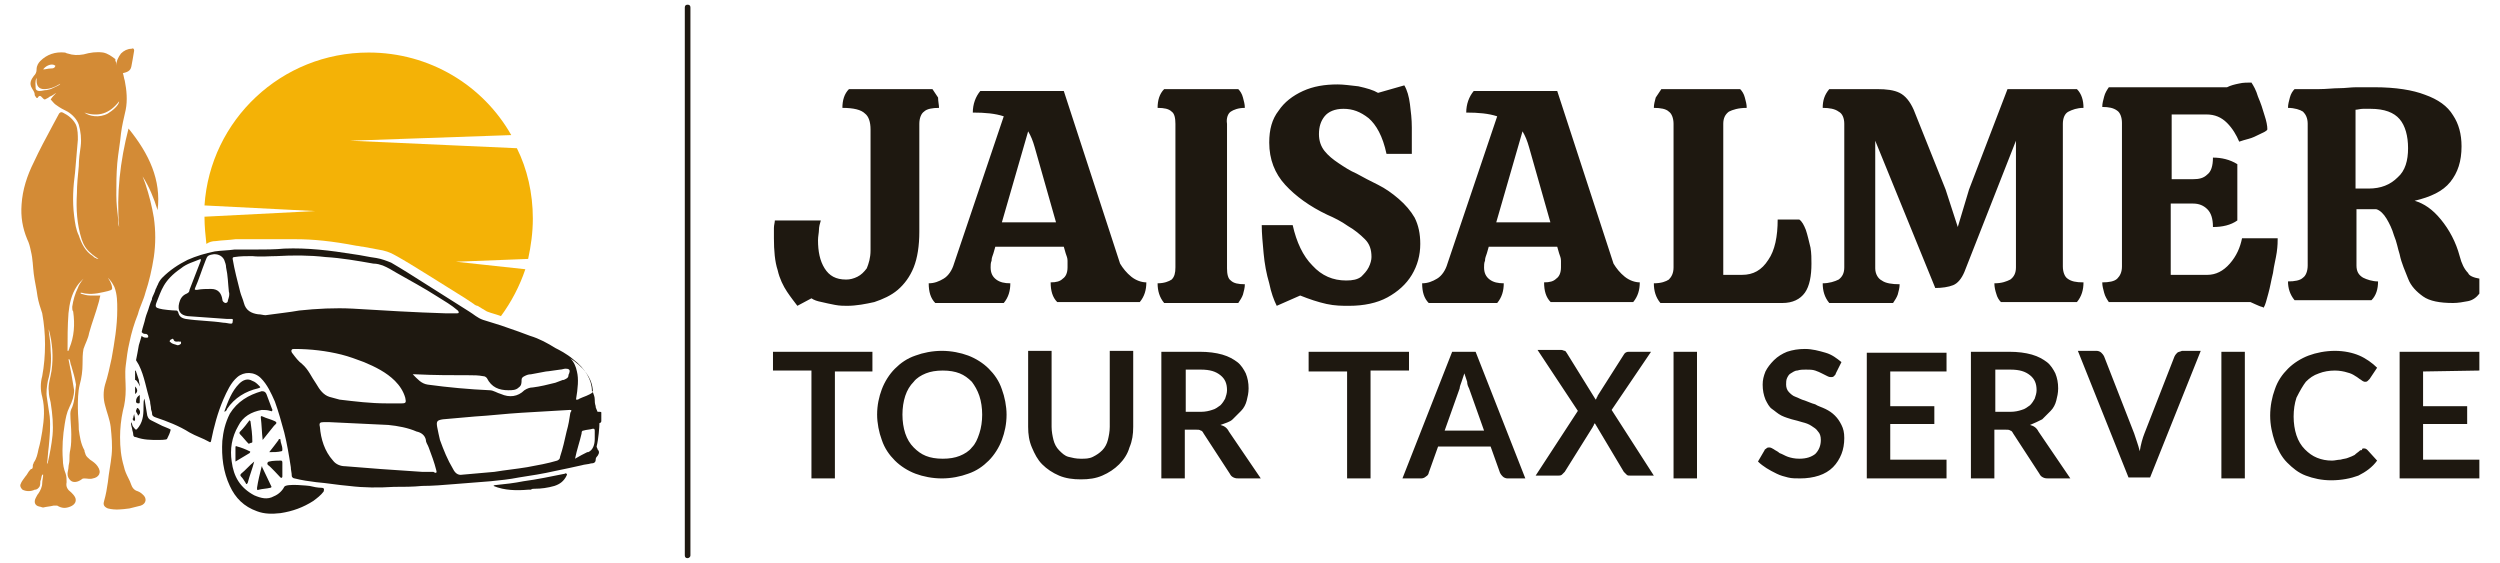
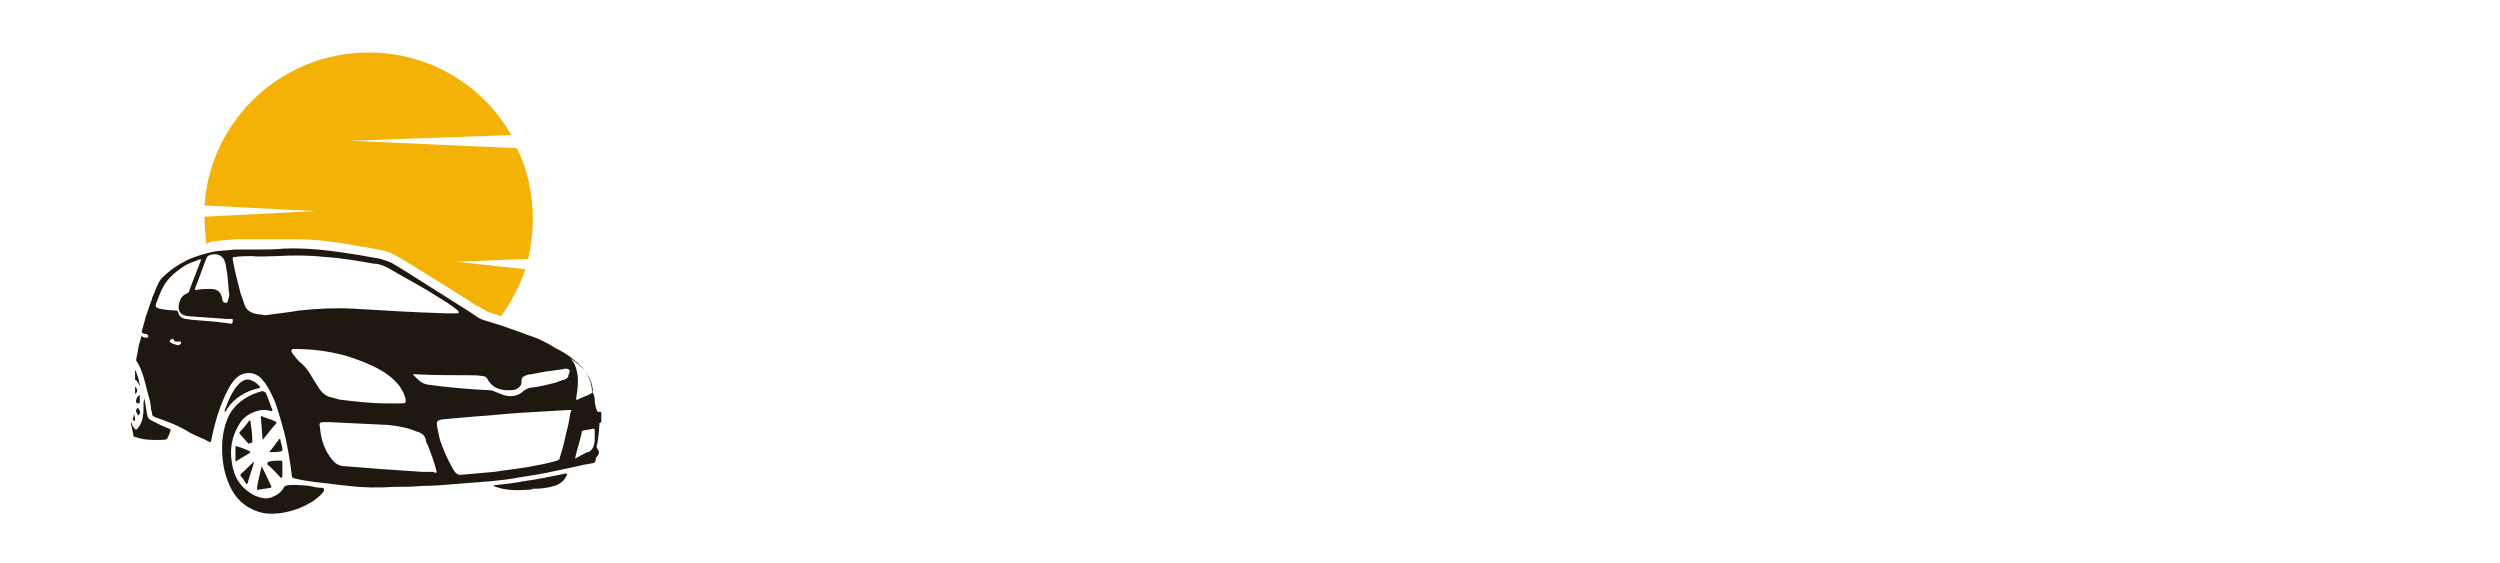
<svg xmlns="http://www.w3.org/2000/svg" version="1.1" id="Layer_1" x="0px" y="0px" width="266.5px" height="60px" viewBox="0 0 266.5 60" style="enable-background:new 0 0 266.5 60;" xml:space="preserve">
  <style type="text/css"> .st0{fill:#1E1810;} .st1{fill:#F4B206;} .st2{fill:#D38B36;} </style>
  <g>
    <g>
      <g>
        <g>
-           <path class="st0" d="M100.1,11.5c-0.7,0-1.3,0.1-1.6,0.4c-0.3,0.2-0.5,0.7-0.5,1.3v11.5c0,1.5-0.2,2.8-0.6,3.8s-1,1.8-1.7,2.4 s-1.6,1-2.5,1.3c-0.9,0.2-1.9,0.4-2.9,0.4c-0.3,0-0.8,0-1.3-0.1s-1-0.2-1.4-0.3c-0.5-0.1-0.8-0.2-1.1-0.4L85,32.6 c-0.3-0.4-0.7-0.9-1.1-1.5s-0.8-1.4-1-2.3c-0.3-0.9-0.4-2.1-0.4-3.4c0-0.4,0-0.8,0-1.1c0-0.3,0.1-0.6,0.1-0.8h4.9 c-0.1,0.3-0.2,0.7-0.2,1s-0.1,0.7-0.1,1.1c0,1.2,0.2,2.2,0.7,3s1.2,1.2,2.3,1.2c0.4,0,0.8-0.1,1.2-0.3c0.4-0.2,0.7-0.5,1-0.9 c0.2-0.5,0.4-1.1,0.4-1.9V13.8c0-0.8-0.2-1.4-0.6-1.7c-0.4-0.4-1.2-0.6-2.4-0.6c0-0.8,0.2-1.5,0.7-2h8.9 c0.2,0.3,0.4,0.6,0.6,0.9C100,10.8,100.1,11.2,100.1,11.5z M120.6,29.5c0.5,0.4,1.1,0.6,1.6,0.6c0,0.8-0.2,1.5-0.7,2.1h-8.8 c-0.5-0.5-0.7-1.2-0.7-2.1c0.6,0,1-0.1,1.3-0.4c0.3-0.2,0.5-0.6,0.5-1.2c0-0.2,0-0.4,0-0.7c0-0.3-0.1-0.5-0.2-0.8l-0.2-0.7h-7.3 l-0.2,0.7c-0.1,0.3-0.2,0.5-0.2,0.8c-0.1,0.2-0.1,0.5-0.1,0.7c0,0.6,0.2,1,0.6,1.3s0.9,0.4,1.5,0.4c0,0.8-0.2,1.5-0.7,2.1h-7.3 c-0.5-0.5-0.7-1.2-0.7-2.1c0.6,0,1.1-0.2,1.6-0.5s0.9-0.9,1.1-1.6l5.3-15.7c-0.9-0.3-2-0.4-3.3-0.4c0-0.9,0.3-1.7,0.8-2.3h8.9 l6,18.4C119.7,28.6,120.1,29.1,120.6,29.5z M112.6,23.8l-2.3-8.1c-0.2-0.7-0.4-1.2-0.7-1.7l-2.8,9.7h5.8V23.8z M131.2,11.9 c0.3-0.2,0.8-0.4,1.5-0.4c0-0.4-0.1-0.7-0.2-1.1c-0.1-0.4-0.3-0.7-0.5-0.9h-7.9c-0.5,0.5-0.7,1.2-0.7,2c0.7,0,1.2,0.1,1.5,0.4 c0.3,0.2,0.4,0.7,0.4,1.3v15.3c0,0.6-0.1,1-0.4,1.3c-0.3,0.2-0.8,0.4-1.5,0.4c0,0.8,0.2,1.5,0.7,2.1h7.9 c0.2-0.3,0.4-0.6,0.5-0.9c0.1-0.4,0.2-0.7,0.2-1.1c-0.7,0-1.2-0.1-1.5-0.4c-0.3-0.2-0.4-0.7-0.4-1.3V13.2 C130.7,12.6,130.9,12.1,131.2,11.9z M149.1,21.2c-0.7-0.6-1.4-1.1-2.2-1.5s-1.6-0.8-2.3-1.2c-0.7-0.3-1.3-0.7-1.9-1.1 c-0.6-0.4-1.1-0.8-1.5-1.3s-0.6-1.1-0.6-1.8c0-0.8,0.2-1.4,0.6-1.9c0.4-0.5,1.1-0.8,2-0.8c1,0,1.8,0.3,2.7,1 c0.8,0.7,1.5,1.9,1.9,3.8h2.7V16c0-0.7,0-1.5,0-2.4s-0.1-1.7-0.2-2.5c-0.1-0.8-0.3-1.5-0.6-2l-2.8,0.8c-0.5-0.3-1.2-0.5-2.1-0.7 c-0.9-0.1-1.6-0.2-2.2-0.2c-1.4,0-2.6,0.2-3.7,0.7c-1.1,0.5-2,1.2-2.6,2.1c-0.7,0.9-1,2-1,3.4c0,1.8,0.6,3.3,1.7,4.5 c1.1,1.2,2.6,2.3,4.5,3.2c0.7,0.3,1.5,0.7,2.2,1.2c0.7,0.4,1.3,0.9,1.8,1.4s0.7,1.1,0.7,1.9c0,0.3-0.1,0.7-0.3,1.1 s-0.5,0.7-0.8,1c-0.4,0.3-0.9,0.4-1.6,0.4c-1.4,0-2.6-0.5-3.6-1.6c-1-1-1.7-2.5-2.1-4.3h-3.3c0,0.9,0.1,1.9,0.2,3 c0.1,1.1,0.3,2.2,0.6,3.2c0.2,1,0.5,1.8,0.8,2.4l2.5-1.1c1,0.4,1.9,0.7,2.8,0.9c0.9,0.2,1.7,0.2,2.4,0.2c1.6,0,3-0.3,4.1-0.9 s2-1.4,2.6-2.4s0.9-2.1,0.9-3.3c0-1.1-0.2-2-0.6-2.8C150.4,22.5,149.8,21.8,149.1,21.2z M173.2,29.5c0.5,0.4,1.1,0.6,1.6,0.6 c0,0.8-0.2,1.5-0.7,2.1h-8.8c-0.5-0.5-0.7-1.2-0.7-2.1c0.6,0,1-0.1,1.3-0.4c0.3-0.2,0.5-0.6,0.5-1.2c0-0.2,0-0.4,0-0.7 c0-0.3-0.1-0.5-0.2-0.8l-0.2-0.7h-7.3l-0.2,0.7c-0.1,0.3-0.2,0.5-0.2,0.8c-0.1,0.2-0.1,0.5-0.1,0.7c0,0.6,0.2,1,0.6,1.3 c0.4,0.3,0.9,0.4,1.5,0.4c0,0.8-0.2,1.5-0.7,2.1h-7.3c-0.5-0.5-0.7-1.2-0.7-2.1c0.6,0,1.1-0.2,1.6-0.5s0.9-0.9,1.1-1.6l5.3-15.7 c-0.9-0.3-2-0.4-3.3-0.4c0-0.9,0.3-1.7,0.8-2.3h8.9l6,18.4C172.3,28.6,172.7,29.1,173.2,29.5z M165.3,23.8l-2.3-8.1 c-0.2-0.7-0.4-1.2-0.7-1.7l-2.8,9.7h5.8V23.8z M192.5,24.5c-0.2-0.5-0.4-0.9-0.7-1.1h-2.3c0,1.8-0.3,3.3-1,4.3 c-0.7,1.1-1.6,1.6-2.8,1.6h-2V13.2c0-0.6,0.2-1,0.6-1.3c0.4-0.2,1-0.4,1.9-0.4c0-0.4-0.1-0.7-0.2-1.1c-0.1-0.4-0.3-0.7-0.5-0.9 h-8.4c-0.2,0.3-0.4,0.6-0.6,0.9c-0.1,0.4-0.2,0.7-0.2,1.1c0.7,0,1.3,0.1,1.6,0.4c0.3,0.2,0.5,0.7,0.5,1.3v15.3 c0,0.6-0.2,1-0.5,1.3c-0.3,0.2-0.8,0.4-1.6,0.4c0,0.8,0.2,1.5,0.7,2.1h13c1.1,0,1.9-0.4,2.4-1.1s0.7-1.8,0.7-3.1 c0-0.5,0-1.1-0.1-1.7C192.8,25.6,192.7,25.1,192.5,24.5z M220.5,11.9c0.4-0.2,0.9-0.4,1.6-0.4c0-0.8-0.2-1.5-0.7-2H214 l-4.1,10.7l-1.2,4l-1.3-4l-3.4-8.5c-0.4-0.9-0.9-1.5-1.5-1.8s-1.4-0.4-2.4-0.4H195c-0.5,0.6-0.7,1.2-0.7,2 c0.7,0,1.3,0.1,1.7,0.4c0.4,0.2,0.6,0.7,0.6,1.3v15.3c0,0.6-0.2,1-0.6,1.3c-0.4,0.2-1,0.4-1.7,0.4c0,0.8,0.2,1.5,0.7,2.1h6.8 c0.2-0.3,0.4-0.6,0.5-0.9c0.1-0.4,0.2-0.7,0.2-1.1c-0.8,0-1.5-0.1-1.9-0.4c-0.4-0.2-0.7-0.7-0.7-1.3V15l6.4,15.7 c0.7,0,1.4-0.1,1.9-0.3c0.5-0.2,0.9-0.7,1.2-1.4l5.5-14v13.5c0,0.6-0.2,1-0.6,1.3c-0.4,0.2-0.9,0.4-1.7,0.4 c0,0.4,0.1,0.8,0.2,1.1c0.1,0.4,0.3,0.7,0.5,0.9h8.1c0.5-0.6,0.7-1.3,0.7-2.1c-0.8,0-1.3-0.1-1.7-0.4c-0.3-0.2-0.5-0.7-0.5-1.3 V13.2C219.9,12.6,220.1,12.1,220.5,11.9z M237.7,28.1c-0.7,0.8-1.5,1.2-2.4,1.2h-3.9v-7.6h2.4c0.6,0,1.1,0.2,1.5,0.6 s0.6,1,0.6,1.9c1,0,1.9-0.2,2.6-0.7v-6c-0.8-0.5-1.7-0.7-2.6-0.7c0,0.9-0.2,1.5-0.6,1.8c-0.4,0.4-0.9,0.5-1.5,0.5h-2.3v-6.9h3.7 c0.9,0,1.6,0.3,2.2,0.9c0.6,0.6,1,1.3,1.3,2c0.3-0.1,0.6-0.2,1-0.3s0.8-0.3,1.2-0.5s0.7-0.3,0.8-0.5c0-0.4-0.1-0.9-0.3-1.5 c-0.2-0.7-0.4-1.3-0.7-2c-0.2-0.7-0.5-1.2-0.7-1.5c-0.4,0-0.9,0-1.3,0.1c-0.5,0.1-0.9,0.2-1.3,0.4h-12.6c-0.2,0.3-0.4,0.6-0.5,1 s-0.2,0.7-0.2,1.1c0.7,0,1.2,0.1,1.6,0.4c0.3,0.2,0.5,0.7,0.5,1.3v15.3c0,0.6-0.2,1-0.5,1.3s-0.9,0.4-1.6,0.4 c0,0.4,0.1,0.7,0.2,1.1c0.1,0.4,0.3,0.7,0.5,1h15.1c0.4,0.2,0.7,0.3,0.9,0.4c0.2,0.1,0.4,0.1,0.5,0.2c0.2-0.3,0.3-0.8,0.5-1.5 s0.3-1.4,0.5-2.2c0.1-0.8,0.3-1.5,0.4-2.2c0.1-0.7,0.1-1.2,0.1-1.5H239C238.8,26.4,238.4,27.3,237.7,28.1z M264.3,29.7v1.6 c-0.3,0.4-0.7,0.7-1.2,0.8c-0.5,0.1-1.1,0.2-1.6,0.2c-1.4,0-2.5-0.2-3.2-0.7s-1.3-1.1-1.6-1.9c-0.3-0.8-0.7-1.6-0.9-2.6 c-0.2-0.6-0.3-1.3-0.6-2c-0.2-0.7-0.5-1.3-0.8-1.8s-0.7-0.9-1.1-1h-2.1v6c0,0.6,0.2,1,0.7,1.3c0.4,0.2,1,0.4,1.6,0.4 c0,0.8-0.2,1.5-0.7,2h-8.2c-0.5-0.6-0.7-1.3-0.7-2c0.7,0,1.3-0.1,1.6-0.4c0.3-0.2,0.5-0.7,0.5-1.3V13.2c0-0.6-0.2-1-0.5-1.3 c-0.3-0.2-0.9-0.4-1.6-0.4c0-0.4,0.1-0.7,0.2-1.1c0.1-0.4,0.3-0.7,0.5-0.9c0.9,0,1.8,0,2.6,0s1.5-0.1,2.2-0.1 c0.6,0,1.2-0.1,1.8-0.1s1.2,0,1.9,0c2.3,0,4.1,0.3,5.4,0.8c1.4,0.5,2.4,1.2,3,2.2c0.6,0.9,0.9,2,0.9,3.3c0,1.6-0.4,2.8-1.2,3.8 c-0.8,1-2.1,1.6-3.8,2c1,0.3,1.9,0.9,2.8,2s1.6,2.4,2,3.9c0.2,0.8,0.5,1.4,0.9,1.8C263.2,29.4,263.7,29.6,264.3,29.7z M256.7,15.8c0-1.3-0.3-2.4-0.9-3.1c-0.6-0.7-1.6-1.1-3.1-1.1c-0.2,0-0.5,0-0.8,0s-0.6,0.1-0.8,0.1v8.4c0.2,0,0.4,0,0.7,0 s0.6,0,0.7,0c1.3,0,2.3-0.4,3.1-1.2C256.4,18.2,256.7,17.1,256.7,15.8z" />
-           <path class="st0" d="M82.4,37.5H93v2.1h-4V51h-2.5V39.5h-4.1V37.5z M106.8,41.5c0.3,0.8,0.5,1.8,0.5,2.7c0,1-0.2,1.9-0.5,2.7 s-0.8,1.6-1.4,2.2c-0.6,0.6-1.3,1.1-2.2,1.4c-0.8,0.3-1.8,0.5-2.8,0.5s-2-0.2-2.8-0.5s-1.6-0.8-2.2-1.4 c-0.6-0.6-1.1-1.3-1.4-2.2c-0.3-0.8-0.5-1.8-0.5-2.7c0-1,0.2-1.9,0.5-2.7s0.8-1.6,1.4-2.2c0.6-0.6,1.3-1.1,2.2-1.4 c0.8-0.3,1.8-0.5,2.8-0.5s2,0.2,2.8,0.5s1.6,0.8,2.2,1.4S106.5,40.6,106.8,41.5z M104.7,44.2c0-0.7-0.1-1.4-0.3-2 c-0.2-0.6-0.5-1.1-0.8-1.5c-0.4-0.4-0.8-0.7-1.3-0.9s-1.1-0.3-1.8-0.3s-1.3,0.1-1.8,0.3s-1,0.5-1.3,0.9 c-0.4,0.4-0.7,0.9-0.9,1.5c-0.2,0.6-0.3,1.3-0.3,2s0.1,1.4,0.3,2c0.2,0.6,0.5,1.1,0.9,1.5s0.8,0.7,1.3,0.9s1.1,0.3,1.8,0.3 s1.3-0.1,1.8-0.3s1-0.5,1.3-0.9c0.4-0.4,0.6-0.9,0.8-1.5C104.6,45.6,104.7,44.9,104.7,44.2z M118.3,45.5c0,0.5-0.1,1-0.2,1.4 s-0.3,0.8-0.6,1.1c-0.3,0.3-0.6,0.5-1,0.7s-0.8,0.2-1.3,0.2s-0.9-0.1-1.3-0.2s-0.7-0.4-1-0.7s-0.5-0.7-0.6-1.1 c-0.1-0.4-0.2-0.9-0.2-1.4v-8.1h-2.5v8.1c0,0.8,0.1,1.5,0.4,2.2s0.6,1.3,1.1,1.8s1.1,0.9,1.8,1.2c0.7,0.3,1.5,0.4,2.3,0.4 c0.9,0,1.6-0.1,2.3-0.4c0.7-0.3,1.3-0.7,1.8-1.2s0.9-1.1,1.1-1.8c0.3-0.7,0.4-1.4,0.4-2.2v-8.1h-2.5L118.3,45.5L118.3,45.5z M131,46l3.4,5h-2.3c-0.2,0-0.4,0-0.6-0.1c-0.2-0.1-0.3-0.2-0.4-0.4l-2.8-4.3c-0.1-0.2-0.2-0.3-0.3-0.3 c-0.1-0.1-0.3-0.1-0.6-0.1h-1.1V51h-2.5V37.5h4.1c0.9,0,1.7,0.1,2.4,0.3s1.2,0.5,1.6,0.8c0.4,0.3,0.7,0.8,0.9,1.2 c0.2,0.5,0.3,1,0.3,1.6c0,0.5-0.1,0.9-0.2,1.3c-0.1,0.4-0.3,0.8-0.6,1.1s-0.6,0.6-0.9,0.9s-0.8,0.4-1.3,0.6 C130.5,45.4,130.8,45.6,131,46z M130.1,43.2c0.2-0.2,0.4-0.5,0.5-0.7c0.1-0.3,0.2-0.6,0.2-0.9c0-0.7-0.2-1.2-0.7-1.6 c-0.5-0.4-1.1-0.6-2.1-0.6h-1.6v4.5h1.6c0.5,0,0.9-0.1,1.2-0.2C129.6,43.6,129.8,43.4,130.1,43.2z M150.1,37.5h-10.6v2.1h4.1V51 h2.5V39.5h4.1v-2H150.1z M157.3,37.5l5.3,13.5h-1.9c-0.2,0-0.4-0.1-0.5-0.2s-0.2-0.2-0.3-0.4l-1-2.8h-5.6l-1,2.8 c0,0.1-0.1,0.3-0.3,0.4c-0.1,0.1-0.3,0.2-0.5,0.2h-2l5.3-13.5H157.3z M158.2,45.9l-1.6-4.5c-0.1-0.2-0.2-0.4-0.2-0.7 c-0.1-0.3-0.2-0.6-0.3-0.9c-0.1,0.3-0.2,0.6-0.3,0.9c-0.1,0.3-0.2,0.5-0.2,0.7l-1.6,4.5H158.2z M176,37.5h-2.4 c-0.2,0-0.4,0.1-0.5,0.3l-2.8,4.4c0,0.1-0.1,0.2-0.1,0.2c0,0.1-0.1,0.2-0.1,0.2l-3.1-5c-0.1-0.1-0.1-0.2-0.2-0.2 c-0.1,0-0.2-0.1-0.4-0.1h-2.5l4.3,6.5l-4.5,6.9h2.4c0.1,0,0.3,0,0.4-0.1c0.1-0.1,0.2-0.2,0.3-0.3l3-4.8c0-0.1,0.1-0.1,0.1-0.2 c0-0.1,0.1-0.1,0.1-0.2l3.1,5.2c0.1,0.1,0.2,0.2,0.3,0.3s0.2,0.1,0.4,0.1h2.5l-4.5-7L176,37.5z M178.4,51h2.5V37.5h-2.5V51z M195.6,44.3c-0.3-0.3-0.6-0.5-1-0.7s-0.8-0.3-1.1-0.5c-0.4-0.1-0.8-0.3-1.1-0.4c-0.4-0.1-0.7-0.3-1-0.4 c-0.3-0.1-0.5-0.3-0.7-0.5s-0.3-0.5-0.3-0.8c0-0.2,0-0.5,0.1-0.7s0.2-0.4,0.4-0.5s0.4-0.3,0.7-0.3c0.3-0.1,0.6-0.1,0.9-0.1 c0.4,0,0.7,0,1,0.1s0.5,0.2,0.7,0.3s0.4,0.2,0.6,0.3s0.3,0.1,0.4,0.1c0.1,0,0.2,0,0.3-0.1s0.2-0.2,0.2-0.3l0.6-1.2 c-0.5-0.4-1-0.8-1.7-1s-1.4-0.4-2.2-0.4c-0.7,0-1.3,0.1-1.9,0.3c-0.5,0.2-1,0.5-1.4,0.9s-0.7,0.8-0.9,1.2 c-0.2,0.5-0.3,0.9-0.3,1.4c0,0.6,0.1,1.1,0.3,1.6c0.2,0.4,0.4,0.8,0.7,1s0.6,0.5,1,0.7s0.8,0.3,1.1,0.4c0.4,0.1,0.8,0.2,1.1,0.3 c0.4,0.1,0.7,0.2,1,0.4s0.5,0.3,0.7,0.6c0.2,0.2,0.3,0.5,0.3,0.9c0,0.6-0.2,1.1-0.6,1.5c-0.4,0.3-0.9,0.5-1.7,0.5 c-0.5,0-0.9-0.1-1.2-0.2c-0.3-0.1-0.6-0.3-0.9-0.4c-0.2-0.2-0.5-0.3-0.6-0.4c-0.2-0.1-0.3-0.2-0.5-0.2c-0.1,0-0.2,0-0.3,0.1 s-0.2,0.1-0.2,0.2l-0.7,1.2c0.3,0.3,0.6,0.5,0.9,0.7c0.3,0.2,0.7,0.4,1.1,0.6c0.4,0.2,0.8,0.3,1.2,0.4c0.4,0.1,0.8,0.1,1.3,0.1 c0.7,0,1.4-0.1,2-0.3s1.1-0.5,1.5-0.9s0.7-0.9,0.9-1.4s0.3-1.1,0.3-1.7c0-0.6-0.1-1-0.3-1.4C196.1,44.9,195.9,44.6,195.6,44.3z M199,51h8.5v-2h-6v-3.8h4.7v-1.9h-4.7v-3.7h6v-2H199V51z M217.3,46l3.4,5h-2.3c-0.2,0-0.4,0-0.6-0.1c-0.2-0.1-0.3-0.2-0.4-0.4 l-2.8-4.3c-0.1-0.2-0.2-0.3-0.3-0.3c-0.1-0.1-0.3-0.1-0.6-0.1h-1.1V51h-2.5V37.5h4.1c0.9,0,1.7,0.1,2.4,0.3s1.2,0.5,1.6,0.8 c0.4,0.3,0.7,0.8,0.9,1.2c0.2,0.5,0.3,1,0.3,1.6c0,0.5-0.1,0.9-0.2,1.3c-0.1,0.4-0.3,0.8-0.6,1.1s-0.6,0.6-0.9,0.9 c-0.4,0.2-0.8,0.4-1.3,0.6C216.8,45.4,217.1,45.6,217.3,46z M216.4,43.2c0.2-0.2,0.4-0.5,0.5-0.7c0.1-0.3,0.2-0.6,0.2-0.9 c0-0.7-0.2-1.2-0.7-1.6c-0.5-0.4-1.1-0.6-2.1-0.6h-1.6v4.5h1.6c0.5,0,0.9-0.1,1.2-0.2C215.9,43.6,216.1,43.4,216.4,43.2z M232.1,37.6c-0.1,0.1-0.2,0.2-0.3,0.4l-3.2,8.2c-0.2,0.5-0.4,1.2-0.5,1.9c-0.1-0.4-0.2-0.7-0.3-1s-0.2-0.6-0.3-0.9l-3.2-8.2 c-0.1-0.2-0.2-0.3-0.3-0.4c-0.1-0.1-0.3-0.2-0.5-0.2h-2l5.4,13.5h2.3l5.4-13.5h-2C232.4,37.5,232.2,37.5,232.1,37.6z M236.8,51 h2.5V37.5h-2.5V51z M245.8,40.7c0.4-0.4,0.8-0.7,1.4-0.9c0.5-0.2,1.1-0.3,1.7-0.3c0.5,0,1,0.1,1.3,0.2c0.4,0.1,0.6,0.2,0.9,0.4 c0.2,0.1,0.4,0.3,0.6,0.4c0.1,0.1,0.3,0.2,0.4,0.2c0.1,0,0.2,0,0.3-0.1s0.1-0.1,0.2-0.2l0.8-1.2c-0.5-0.5-1.2-1-1.9-1.3 s-1.6-0.5-2.6-0.5s-2,0.2-2.8,0.5s-1.6,0.8-2.2,1.4c-0.6,0.6-1.1,1.3-1.4,2.2c-0.3,0.8-0.5,1.8-0.5,2.8s0.2,1.9,0.5,2.8 c0.3,0.8,0.7,1.6,1.3,2.2s1.2,1.1,2,1.4c0.8,0.3,1.7,0.5,2.7,0.5c1.1,0,2.1-0.2,2.9-0.5c0.8-0.4,1.5-0.9,2-1.6l-1-1.1 c-0.1-0.1-0.2-0.2-0.4-0.2c-0.1,0-0.2,0-0.2,0.1s-0.1,0.1-0.2,0.1c-0.2,0.2-0.4,0.3-0.6,0.5c-0.2,0.1-0.4,0.2-0.7,0.3 c-0.2,0.1-0.5,0.1-0.8,0.2c-0.3,0-0.6,0.1-0.9,0.1c-0.6,0-1.1-0.1-1.6-0.3s-0.9-0.5-1.3-0.9c-0.4-0.4-0.7-0.9-0.9-1.5 s-0.3-1.3-0.3-2s0.1-1.4,0.3-2C245.2,41.6,245.5,41.1,245.8,40.7z M264.3,39.5v-2h-8.5V51h8.5v-2h-6v-3.8h4.7v-1.9h-4.7v-3.7 L264.3,39.5L264.3,39.5z" />
-         </g>
+           </g>
        <g>
          <path class="st1" d="M23,25.7c0.7-0.1,1.4-0.1,2.1-0.2h0.1c0.4,0,0.8,0,1.2,0c0.3,0,0.7,0,1,0c0.5,0,1,0,1.5,0s1.1,0,1.6,0 c0.3,0,0.6,0,1,0c1.9,0,3.9,0.2,6.5,0.7c0.2,0,0.5,0.1,0.7,0.1c0.5,0.1,1.1,0.2,1.6,0.3c0.7,0.1,1.3,0.3,1.8,0.6 c1.1,0.6,2.2,1.3,3.5,2.1c1.3,0.8,2.7,1.7,4,2.5c0.3,0.2,0.6,0.4,0.9,0.6c0.1,0.1,0.3,0.2,0.4,0.2c0.3,0.2,0.7,0.4,1,0.6 c0.5,0.2,1,0.3,1.5,0.5c1.1-1.5,2-3.2,2.6-5l-7.4-0.8l7.7-0.3c0.3-1.4,0.5-2.8,0.5-4.3c0-2.7-0.6-5.3-1.7-7.5L37.3,15l17.2-0.6 c-3-5.3-8.7-8.8-15.2-8.8c-9.3,0-16.9,7.2-17.5,16.3l11.8,0.6l-11.8,0.6c0,0,0,0,0,0.1c0,0.9,0.1,1.9,0.2,2.8 C22.3,25.8,22.6,25.7,23,25.7z" />
-           <path class="st2" d="M13.7,13.7c-0.9,3.5-1.3,7-1,10.5c-0.1-0.3-0.1-0.5-0.1-0.8c-0.1-0.9-0.2-1.7-0.2-2.6c0-1.1,0-2.2,0.1-3.4 c0.1-1.1,0.3-2.1,0.4-3.2c0.1-0.8,0.3-1.6,0.5-2.5c0.2-1,0.1-2.1-0.1-3.1c-0.1-0.3-0.1-0.5-0.2-0.8c0.4-0.1,0.8-0.2,0.9-0.7 c0.1-0.5,0.2-1.1,0.3-1.7c0-0.2-0.1-0.3-0.3-0.2c-0.4,0-0.8,0.2-1.1,0.5c-0.3,0.4-0.5,0.8-0.5,1.3c0-0.2,0-0.4-0.1-0.5 c0-0.1,0-0.2,0-0.2C11.9,6,11.5,5.7,11,5.6c-0.7-0.1-1.4,0-2.1,0.2C8.3,5.9,7.8,5.9,7.2,5.7C7.1,5.7,7,5.6,6.9,5.6 C5.9,5.5,5,5.8,4.3,6.5C4.1,6.7,3.9,7,3.9,7.4c0,0.3-0.1,0.5-0.3,0.7C3.3,8.5,3.1,8.9,3.4,9.4c0.1,0.2,0.3,0.4,0.3,0.7 c0,0.1,0.1,0.2,0.1,0.2c0.1,0.2,0.2,0.2,0.3,0c0.1-0.1,0.2-0.1,0.3,0c0.1,0.1,0.1,0.1,0.2,0.2c0.1,0.1,0.1,0.1,0.2,0.1l0,0 c0.2-0.1,0.4-0.2,0.5-0.3C5.6,10.2,5.8,10,6,9.9l0,0c-0.2,0.2-0.4,0.4-0.6,0.7c0.2,0.2,0.4,0.5,0.6,0.6c0.4,0.3,0.8,0.5,1.2,0.7 c0.5,0.3,1,0.8,1.2,1.4c0.2,0.7,0.3,1.5,0.2,2.3c-0.1,0.7-0.2,1.4-0.2,2.1c-0.1,1-0.2,2-0.2,2.9c-0.1,1.7,0,3.3,0.5,4.9 c0.2,0.6,0.5,1.1,1,1.5c0.2,0.2,0.5,0.4,0.8,0.6c-0.1,0-0.2,0-0.3-0.1c-0.1,0-0.2-0.1-0.3-0.2c-0.8-0.5-1.2-1.3-1.5-2.2 C8.1,24.5,8,23.8,7.9,23c-0.2-1.6-0.1-3.1,0.1-4.6c0.1-1.2,0.2-2.3,0.3-3.5c0-0.5,0-1.1-0.2-1.6c-0.3-0.6-0.8-1-1.4-1.3 c-0.2-0.1-0.3,0-0.4,0.1c-0.2,0.4-0.5,0.9-0.7,1.3c-0.7,1.3-1.4,2.6-2,3.9c-0.7,1.4-1.2,2.9-1.3,4.5c-0.1,1.3,0.1,2.5,0.6,3.7 c0.2,0.4,0.3,0.8,0.4,1.3c0.2,0.8,0.2,1.6,0.3,2.4s0.3,1.6,0.4,2.4c0.1,0.6,0.3,1.2,0.5,1.8c0.2,1.1,0.3,2.2,0.3,3.3 c0,1.2-0.1,2.3-0.3,3.4c-0.2,0.7-0.2,1.5,0,2.2c0.3,1.2,0.2,2.4,0,3.7c-0.1,0.6-0.2,1.2-0.4,1.9c-0.1,0.5-0.2,1-0.5,1.4 c0,0.1-0.1,0.2-0.1,0.3c0,0.2,0,0.4-0.2,0.4l-0.1,0.1c-0.2,0.2-0.3,0.5-0.5,0.7c-0.2,0.3-0.4,0.5-0.5,0.8 c-0.1,0.2,0,0.4,0.2,0.6c0.4,0.2,0.9,0.2,1.3,0c0.3,0,0.4-0.2,0.5-0.3c0.1-0.2,0.1-0.4,0.1-0.6c0.1-0.2,0.1-0.5,0.2-0.7 c0,0,0,0,0.1,0c0,0.3-0.1,0.6-0.1,0.9c0,0.4-0.2,0.8-0.4,1.1c-0.1,0.1-0.2,0.3-0.3,0.5c-0.2,0.4-0.1,0.8,0.4,0.9 c0.1,0,0.3,0.1,0.4,0.1C5,54,5.3,54,5.7,53.9c0.1,0,0.2,0,0.4,0C6.6,54.2,7,54.2,7.5,54s0.7-0.6,0.5-1c-0.1-0.2-0.3-0.4-0.4-0.5 c-0.4-0.3-0.6-0.6-0.5-1.1c0-0.3,0-0.6-0.1-0.9c-0.2-0.5-0.3-1-0.3-1.5c-0.1-1.3,0-2.6,0.2-3.8C7,44.6,7.1,44,7.4,43.4 s0.5-1.2,0.5-1.8c-0.1-0.6-0.2-1.2-0.3-1.8c-0.1-0.5-0.2-1-0.3-1.5c0,0,0,0,0.1,0c0.1,0.2,0.1,0.5,0.2,0.7 c0.2,0.7,0.4,1.3,0.5,2C8,41.8,8,42.6,7.7,43.4c-0.1,0.2-0.2,0.4-0.2,0.7c0,0.7,0.1,1.5,0.1,2.2c0,0.5,0,1.1-0.1,1.6 c-0.1,0.4-0.1,0.8-0.1,1.2c0,0.2-0.1,0.5-0.1,0.7s-0.1,0.5-0.1,0.7c0,0.3,0.1,0.5,0.3,0.7c0.3,0.3,0.8,0.2,1.2-0.1 C8.8,51,8.9,51,9,51c0.3,0,0.6,0.1,0.9,0c0.6-0.1,1-0.6,0.5-1.3c-0.2-0.3-0.5-0.5-0.8-0.7c-0.2-0.2-0.4-0.3-0.5-0.6 C9.1,48.3,9,48.2,9,48c-0.4-0.7-0.5-1.5-0.6-2.2c0-0.8-0.1-1.5-0.1-2.3s0-1.7,0.2-2.5c0.2-0.7,0.3-1.5,0.3-2.2 c0-0.5,0-1.1,0.1-1.6c0.2-0.6,0.5-1.1,0.6-1.7c0.3-1.1,0.7-2.1,1-3.2c0.1-0.3,0.1-0.5,0.2-0.8c-0.4,0-0.7,0-1.1,0 c-0.3,0-0.7-0.1-1-0.2c0,0,0,0,0-0.1c0.2,0,0.4,0.1,0.6,0.1c0.8,0.1,1.6-0.1,2.4-0.3c0.4-0.1,0.4-0.2,0.3-0.6 c-0.1-0.3-0.2-0.5-0.4-0.8c0.3,0.3,0.5,0.6,0.7,1c0.3,0.8,0.3,1.6,0.3,2.4c0,1.8-0.3,3.5-0.6,5.2c-0.2,0.9-0.4,1.9-0.7,2.8 c-0.2,0.7-0.2,1.5,0,2.2c0.2,0.8,0.5,1.5,0.6,2.3c0.1,1,0.2,2,0.1,3c-0.1,1-0.3,1.9-0.4,2.9c-0.1,0.7-0.2,1.3-0.4,2 C11,53.7,11,54,11.5,54.2c0.8,0.2,1.5,0.1,2.3,0c0.4-0.1,0.8-0.2,1.2-0.3c0.6-0.2,0.7-0.8,0.2-1.2c-0.2-0.2-0.4-0.3-0.7-0.4 c-0.2-0.1-0.4-0.3-0.5-0.6s-0.2-0.5-0.3-0.7c-0.2-0.4-0.4-0.8-0.5-1.3c-0.3-1-0.4-2-0.4-3.1c0-0.9,0.1-1.9,0.3-2.8 c0.2-0.7,0.3-1.5,0.3-2.3s-0.1-1.7,0-2.5s0.2-1.7,0.4-2.5c0.2-1,0.5-2,0.9-3c0.2-0.8,0.6-1.5,0.8-2.3c0.4-1.2,0.7-2.5,0.9-3.8 c0.2-1.4,0.2-2.8,0-4.2c-0.2-1.2-0.5-2.4-0.9-3.6c-0.1-0.3-0.2-0.5-0.3-0.8c0.7,1.1,1.2,2.3,1.6,3.6 C17.2,19.2,15.9,16.4,13.7,13.7z M5.7,6.9L5.9,7c0,0.1-0.1,0.2-0.1,0.2C5.7,7.3,5.5,7.3,5.4,7.3c-0.3,0-0.5,0.1-0.8,0.1 C4.8,7.1,5.3,6.8,5.7,6.9z M5.4,9.5L5,9.6c-0.3,0-0.5,0.1-0.8,0.1C4,9.7,3.8,9.6,3.8,9.4c0-0.4-0.1-0.7,0.1-1.1 c0,0.1,0,0.2,0,0.3c0,0.5,0.2,0.9,0.8,0.9S5.8,9.3,6.3,9c0,0,0.1,0,0.1-0.1c0,0,0,0,0,0.1C6.1,9.2,5.8,9.3,5.4,9.5z M5.6,46.4 c-0.1,1-0.3,2-0.5,2.9c0,0.1-0.1,0.1-0.1,0.2l0,0c0.1-0.6,0.1-1.2,0.2-1.9c0.1-1.1,0.2-2.1,0.1-3.2c-0.1-0.7-0.2-1.3-0.3-2 c-0.1-0.6,0-1.2,0.1-1.8c0.3-1,0.4-2.1,0.3-3.2c0-0.7-0.1-1.4-0.2-2.1c0-0.1,0-0.1,0-0.2c0.4,1.5,0.5,2.9,0.3,4.4 c-0.1,0.7-0.4,1.5-0.3,2.2c0,0.4,0.1,0.8,0.2,1.2C5.6,44.2,5.7,45.3,5.6,46.4z M8.3,30.7c-0.3,0.6-0.5,1.3-0.6,2 c0,0.2,0,0.4,0.1,0.5c0.2,1.4,0.1,2.7-0.4,3.9c0,0.1-0.1,0.2-0.1,0.3l0,0H7.2c0-1.3,0-2.7,0.1-4c0.1-1,0.3-2,0.9-2.9 c0.2-0.3,0.5-0.6,0.7-0.8l0,0C8.6,30.1,8.4,30.4,8.3,30.7z M11.5,12.1c-0.9,0.5-2,0.3-2.5-0.1c1.5,0.5,2.7,0.1,3.7-1.2 C12.7,11.2,12,11.8,11.5,12.1z" />
          <path class="st0" d="M14.2,44.6c0-0.2,0.1-0.4,0.1-0.5l0,0c0,0.2,0.1,0.4,0.1,0.6c0,0.1-0.1,0.2-0.1,0.2 C14.1,44.7,14.1,44.6,14.2,44.6z M34.3,52c-0.4,0-0.9-0.1-1.3-0.2c0,0-2.5-0.3-2.7,0.1c-0.2,0.4-0.6,0.8-1.1,1 c-0.7,0.4-1.4,0.2-2.1-0.1c-1.5-0.8-2.2-2-2.4-3.6c-0.2-1.3,0-2.6,0.7-3.8c0.5-1,1.4-1.5,2.5-1.7c0.3,0,0.6,0,0.9,0.1 c0.1,0,0.2,0.1,0.2,0c0.1-0.1,0-0.2,0-0.2c-0.2-0.5-0.4-1.1-0.6-1.6c-0.1-0.2-0.2-0.3-0.5-0.3c-1.4,0.4-2.6,1.1-3.4,2.4 c-0.5,1-0.7,1.9-0.8,2.9c-0.1,1.7,0.1,3.3,0.8,4.8c0.6,1.3,1.5,2.2,2.9,2.7c0.8,0.3,1.6,0.3,2.5,0.2c1.3-0.2,2.4-0.6,3.5-1.3 c0.4-0.3,0.8-0.6,1.1-1C34.6,52.1,34.5,52,34.3,52z M24,43.8L24,43.8C24,43.7,24,43.8,24,43.8L24,43.8L24,43.8L24,43.8z M24.2,43.6c0.8-1.2,2-1.9,3.3-2.2c0.3-0.1,0.3-0.1,0.1-0.3c-0.2-0.2-0.4-0.4-0.7-0.5c-0.5-0.3-1-0.1-1.4,0.3 c-0.8,0.8-1.2,1.9-1.6,3C24.2,43.8,24.2,43.6,24.2,43.6z M24,43.9L24,43.9C24,43.8,24,43.8,24,43.9C23.9,43.8,24,43.8,24,43.9z M14.4,41.2c0,0.1,0,0.3,0,0.4c0,0.1,0,0.2,0,0.4C14.7,41.8,14.7,41.5,14.4,41.2z M14.5,42.8c0,0.2,0.2,0.2,0.3,0.2 s0.1-0.1,0.1-0.2c0-0.2,0-0.4,0-0.7C14.6,42.3,14.5,42.5,14.5,42.8z M14.7,40.8c0.1,0.1,0.1,0.2,0.2,0.4c0-0.3-0.1-0.5-0.1-0.7 c-0.1-0.3-0.2-0.6-0.3-0.9c0-0.1-0.1-0.1-0.1-0.1c0,0.3,0,0.5,0,0.8c0,0.1,0,0.1,0,0.2C14.5,40.5,14.6,40.6,14.7,40.8z M14.9,44.1c0.1-0.3-0.1-0.5-0.2-0.6h-0.1c0,0.1-0.1,0.2-0.1,0.3c0,0.2,0.2,0.3,0.2,0.5C14.8,44.3,14.8,44.2,14.9,44.1z M17.3,45.4c-0.4-0.2-0.8-0.4-1.2-0.6c-0.2-0.1-0.3-0.2-0.4-0.5c-0.1-0.6-0.2-1.2-0.3-1.8c-0.1,0.2-0.1,0.4-0.1,0.7 c0,0.8,0,1.6-0.5,2.3c-0.1,0.1-0.2,0.3-0.3,0.3s-0.2-0.2-0.3-0.3S14.1,45.2,14,45c-0.1,0.3,0.1,0.6,0.1,0.8 c0,0.1,0.1,0.3,0.1,0.5s0.1,0.3,0.3,0.3c0.8,0.3,1.6,0.3,2.4,0.3c0.1,0,0.8,0,0.9-0.1c0.2-0.4,0.3-0.6,0.4-1 C18.1,45.7,17.5,45.5,17.3,45.4z M26.8,47.2c0.1,0,0.1-0.1,0.1-0.1c0-0.8-0.1-1.5-0.2-2.2c0,0,0,0-0.1-0.1 c-0.3,0.4-0.6,0.8-1,1.2c-0.1,0.1-0.1,0.2,0,0.3c0.3,0.3,0.6,0.7,0.9,1C26.6,47.3,26.7,47.2,26.8,47.2z M26.2,51.5 c0,0.1,0.1,0.1,0.1,0.1c0.1,0,0-0.1,0.1-0.1c0.2-0.8,0.5-1.5,0.7-2.3c-0.5,0.4-0.9,0.9-1.4,1.3c-0.1,0.1-0.1,0.2,0,0.3 C25.9,51,26,51.2,26.2,51.5z M60.2,50.5c-1.5,0.3-2.9,0.6-4.4,0.8c-1,0.2-1.9,0.3-2.9,0.4c-0.1,0-0.2,0-0.3,0.1 c1.2,0.5,2.5,0.5,3.7,0.4c0.1,0,0.2,0,0.3,0c0.1-0.1,0.2-0.1,0.4-0.1c0.7,0,1.4-0.1,2.1-0.3c0.6-0.2,1-0.5,1.3-1.1 c0-0.1,0.1-0.1,0-0.2S60.2,50.5,60.2,50.5z M25.1,47.7c0,0.5,0,0.9,0,1.5c0.5-0.3,1-0.6,1.5-0.9c0.1-0.1,0.1-0.2,0-0.2 c-0.4-0.2-0.9-0.4-1.3-0.5C25.1,47.5,25.1,47.6,25.1,47.7z M29.9,50.9c0.1,0.1,0.2,0,0.2-0.1v-0.1l0,0c0,0,0-1.3,0-1.4 c0-0.2-0.1-0.2-0.2-0.2s-0.9,0-1.2,0.1c-0.1,0-0.2,0.1-0.2,0.2c0,0.1,0,0.1,0.1,0.2C28.7,49.6,29.9,50.9,29.9,50.9z M29.9,46.9 c0-0.1,0-0.1-0.1-0.1s-0.1,0-0.1,0.1c-0.3,0.4-0.6,0.8-1,1.3c0.5,0,0.9,0,1.3-0.1c0.1,0,0.1-0.1,0.1-0.2 C30.1,47.5,29.9,47.2,29.9,46.9z M27.9,49.7c-0.2,0.8-0.4,1.6-0.5,2.3c0,0.2,0,0.3,0.2,0.2c0.4-0.1,0.8-0.1,1.2-0.2 c0.1,0,0.2-0.1,0.1-0.2C28.6,51.2,28.3,50.5,27.9,49.7C28,49.8,28,49.7,27.9,49.7z M29.3,44.9c-0.4-0.2-0.9-0.3-1.3-0.5 c-0.2-0.1-0.2,0-0.2,0.1c0.1,0.8,0.1,1.5,0.2,2.4c0.4-0.5,0.8-1,1.2-1.5c0.1-0.1,0.1-0.1,0.2-0.2C29.5,45.1,29.5,45,29.3,44.9z M64.1,44c0,0.3,0,0.6,0,0.9c0,0.1-0.1,0.2-0.2,0.2c0,0.4-0.1,1.7-0.3,2.5c0,0.1,0.1,0.2,0.1,0.3c0.2,0.2,0.2,0.4,0,0.7 c-0.1,0.1-0.2,0.2-0.2,0.4c0,0.3-0.2,0.4-0.5,0.4c-0.3,0.1-0.7,0.1-1,0.2c-0.9,0.2-1.8,0.4-2.8,0.6c-1.3,0.3-2.6,0.5-3.9,0.7 c-1,0.2-2,0.3-3,0.4c-1.3,0.1-2.5,0.2-3.8,0.3c-1.2,0.1-2.4,0.2-3.5,0.2c-1,0.1-2,0.1-3,0.1c-1.6,0.1-3.2,0.1-4.8-0.1 c-1.2-0.1-2.3-0.3-3.5-0.4c-0.8-0.1-1.5-0.2-2.3-0.4c-0.1,0-0.3-0.1-0.3-0.3c0-0.3-0.1-0.6-0.1-0.9c-0.2-1.3-0.4-2.5-0.7-3.7 c-0.3-1.1-0.6-2.2-1-3.3c-0.4-0.9-0.8-1.8-1.5-2.5s-1.8-0.7-2.5-0.1c-0.7,0.6-1.1,1.5-1.5,2.4c-0.6,1.4-1,2.9-1.3,4.4 c0,0.1-0.1,0.2-0.2,0.1c-0.7-0.4-1.4-0.6-2.1-1c-1.1-0.7-2.4-1.2-3.6-1.6c-0.3-0.1-0.4-0.2-0.4-0.5c0-0.1-0.1-0.3-0.1-0.4 c0-0.3-0.1-0.5-0.1-0.8c-0.4-1.3-0.6-2.7-1.2-3.9c-0.1-0.2-0.2-0.3-0.3-0.5c0.1-0.5,0.2-1,0.3-1.6c0.1-0.3,0.2-0.7,0.3-1 c0.1,0.1,0.2,0.2,0.5,0.2c0.1,0,0.2,0,0.2-0.1s0-0.2-0.2-0.3c-0.1,0-0.3,0-0.4-0.1l-0.1-0.1c0.1-0.5,0.3-1,0.4-1.5 c0.1-0.4,0.3-0.8,0.4-1.2c0.1-0.3,0.2-0.6,0.3-0.8v-0.1c0.1-0.3,0.3-0.6,0.4-1c0.1-0.1,0.1-0.3,0.2-0.4c0.1-0.3,0.3-0.6,0.5-0.8 l0,0c0.8-0.8,1.7-1.4,2.7-1.9c0.9-0.4,1.9-0.7,2.9-0.9c0.7-0.1,1.4-0.1,2.1-0.2c0.7,0,1.5,0,2.2,0c1,0,2.1,0,3.1-0.1 c2.5-0.1,4.9,0.2,7.4,0.6c0.8,0.1,1.6,0.3,2.4,0.4c0.6,0.1,1.1,0.3,1.6,0.5c1.2,0.7,2.3,1.4,3.4,2.1c1.6,1,3.3,2.1,4.9,3.1 c0.5,0.3,0.9,0.7,1.5,0.9c0.9,0.3,1.7,0.5,2.5,0.8c0.9,0.3,1.7,0.6,2.5,0.9c1,0.3,1.9,0.8,2.7,1.3c0.4,0.2,1.2,0.6,1.9,1.2 c1.3,1,2,2.2,2,3.4c0,0,0.1,0,0.1,0.1c0.1,0.3,0.2,0.5,0.2,0.8c0,0.2,0,0.4,0.1,0.7v0.1c0,0,0.1,0.3,0.2,0.5 C64.1,43.9,64.1,43.9,64.1,44z M60.8,38.2c0.4,0.4,0.6,0.9,0.7,1.4c0.2,0.8,0.1,1.8-0.1,3l0,0c0.1,0,0.2,0,0.2,0 c0.1-0.1,0.9-0.4,0.9-0.4c0.2-0.1,0.5-0.2,0.7-0.4C63.2,40.2,62,39,60.8,38.2z M44.3,39.9c-0.1,0-0.1,0-0.3,0 c0.5,0.5,0.9,1,1.6,1.1c2.2,0.3,4.4,0.5,6.6,0.6c0.4,0,0.8,0.3,1.2,0.4c0.9,0.4,1.8,0.3,2.5-0.4c0.3-0.2,0.6-0.3,0.9-0.3 c0.8-0.1,1.6-0.3,2.4-0.5c0.3-0.1,0.5-0.2,0.8-0.3h0.1l0.2-0.1c0.2-0.1,0.3-0.2,0.3-0.4c0-0.1,0.1-0.2,0.1-0.3 c0.1-0.3-0.1-0.4-0.4-0.4c-0.2,0-0.4,0.1-0.6,0.1c-0.1,0-1.3,0.2-1.5,0.2c-0.5,0.1-1.1,0.2-1.6,0.3c-0.3,0-0.5,0.1-0.7,0.2 c-0.2,0.1-0.3,0.2-0.3,0.4c0,0.3,0,0.6-0.3,0.8c-0.3,0.3-0.7,0.3-1.1,0.3c-1,0-1.8-0.3-2.3-1.3c-0.1-0.1-0.2-0.2-0.4-0.2 C51,40,50.5,40,50,40C48.2,40,46.3,40,44.3,39.9z M21.9,27.8c-0.4,1-0.7,2-1.1,2.9c-0.1,0.2,0,0.2,0.2,0.2 c0.5-0.1,1-0.1,1.5-0.1c0.8,0,1.1,0.5,1.2,1.1c0,0.2,0.1,0.3,0.3,0.4c0.2,0,0.3-0.1,0.3-0.3c0.1-0.3,0.2-0.6,0.1-0.9 c-0.1-0.9-0.1-1.7-0.3-2.6c0-0.3-0.1-0.5-0.2-0.8c-0.2-0.4-0.6-0.6-1-0.6c-0.1,0-0.1,0-0.1,0C22.1,27.2,22.1,27.3,21.9,27.8z M19.3,36.5c0-0.2-0.1,0-0.2-0.1c-0.2,0-0.5,0.1-0.6-0.2c-0.1-0.2-0.2,0-0.3,0c-0.1,0.1-0.2,0.2,0,0.3c0.2,0.2,0.5,0.2,0.7,0.3 c0.1,0,0.2,0,0.3-0.1C19.3,36.7,19.3,36.6,19.3,36.5z M24.7,34c-0.2,0-0.3,0-0.5,0c-1.4-0.1-2.8-0.2-4.2-0.3 c-0.8-0.1-1.1-0.6-0.9-1.4c0.1-0.4,0.3-0.8,0.8-1c0.2-0.1,0.3-0.2,0.3-0.4c0.4-1,0.8-2.1,1.2-3.1c0,0,0-0.1,0-0.2 c-0.7,0.3-1.5,0.5-2.1,1c-1.9,1.3-2.1,2.4-2.6,3.6c-0.2,0.5-0.1,0.6,0.3,0.7c0.3,0.1,1.4,0.2,1.7,0.2c0.2,0,0.2,0,0.3,0.2 c0.1,0.4,0.3,0.6,0.8,0.7c1.3,0.2,2.7,0.2,4,0.4c0.3,0,0.6,0.1,0.8,0.1c0.1,0,0.2,0,0.2-0.2C24.8,34.2,24.9,34,24.7,34z M31.9,33.1c1.9-0.2,3.8-0.3,5.7-0.2c3.3,0.2,6.6,0.4,9.9,0.5c0.4,0,0.8,0,1.2,0c0.1,0,0.2,0,0.2-0.1s-0.1-0.2-0.1-0.2 c-0.7-0.6-1.4-1-2.2-1.5c-1.4-0.9-2.9-1.7-4.3-2.5c-0.5-0.3-1-0.6-1.5-0.8c-0.3-0.1-0.6-0.2-1-0.2c-1.7-0.3-3.4-0.6-5.1-0.7 c-1.7-0.2-3.5-0.2-5.2-0.1c-0.8,0-1.7,0.1-2.6,0c-0.6,0-1.3,0-1.9,0.1c-0.2,0-0.2,0.1-0.2,0.2c0.2,1.2,0.5,2.3,0.8,3.5 c0.1,0.4,0.3,0.8,0.4,1.2c0.2,0.8,0.8,1.1,1.5,1.2c0.3,0,0.6,0.1,0.8,0.1C29.7,33.4,30.8,33.3,31.9,33.1z M35.1,42.3 c0.4,0.1,0.7,0.2,1.1,0.3c1.7,0.2,3.3,0.4,5,0.4c0.5,0,1.1,0,1.6,0s0.5-0.1,0.4-0.6c-0.2-0.7-0.6-1.3-1.1-1.8 c-0.9-0.9-2.1-1.5-3.3-2c-0.8-0.3-1.6-0.6-2.4-0.8c-1.6-0.4-3.3-0.6-5-0.6c-0.1,0-0.3,0-0.3,0.1c-0.1,0.1,0,0.3,0.1,0.4 c0.3,0.4,0.6,0.8,1,1.1c0.7,0.6,1,1.4,1.5,2.1C34.1,41.6,34.5,42.1,35.1,42.3z M46.5,50.1c-0.2-0.8-0.5-1.6-0.8-2.4 c-0.1-0.3-0.3-0.5-0.3-0.8c-0.1-0.5-0.5-0.8-1-0.9c-0.9-0.4-2-0.6-3-0.7c-2.1-0.1-4.2-0.2-6.3-0.3c-0.2,0-0.4,0-0.6,0 c-0.4,0-0.5,0.1-0.4,0.5c0.1,1.3,0.5,2.6,1.4,3.6c0.3,0.4,0.8,0.6,1.3,0.6c1.3,0.1,2.5,0.2,3.8,0.3c1.5,0.1,3,0.2,4.4,0.3l0,0 c0.4,0,0.8,0,1.2,0C46.5,50.5,46.6,50.4,46.5,50.1z M60.7,43.7c-1.7,0.1-3.4,0.2-5.1,0.3c-1.7,0.1-3.3,0.3-5,0.4 c-1.1,0.1-2.3,0.2-3.4,0.3c-0.6,0.1-0.7,0.2-0.6,0.8c0.1,0.5,0.2,1,0.3,1.4c0.4,1.1,0.8,2.1,1.4,3.1c0.2,0.4,0.5,0.7,1,0.6 c1.2-0.1,2.3-0.2,3.4-0.3c1.2-0.2,2.3-0.3,3.5-0.5c1.1-0.2,2.2-0.4,3.2-0.7c0.2-0.1,0.3-0.2,0.3-0.4c0.3-0.9,0.5-1.8,0.7-2.7 c0.2-0.7,0.3-1.3,0.4-2C61,43.7,60.9,43.7,60.7,43.7z M63.4,46.8c0-0.3,0-0.6,0-0.9c0-0.2-0.1-0.2-0.2-0.2 c-0.3,0.1-0.7,0.1-1,0.2c-0.2,0-0.2,0.2-0.2,0.3c-0.2,0.9-0.5,1.7-0.7,2.7c0.5-0.3,0.9-0.5,1.3-0.7c0,0,0,0,0.1,0 C63.2,48,63.4,47.4,63.4,46.8z" />
        </g>
      </g>
    </g>
    <g>
-       <path class="st0" d="M73.3,59.5c-0.2,0-0.3-0.1-0.3-0.3V0.8c0-0.2,0.1-0.3,0.3-0.3s0.3,0.1,0.3,0.3v58.4 C73.6,59.4,73.4,59.5,73.3,59.5z" />
-     </g>
+       </g>
  </g>
</svg>